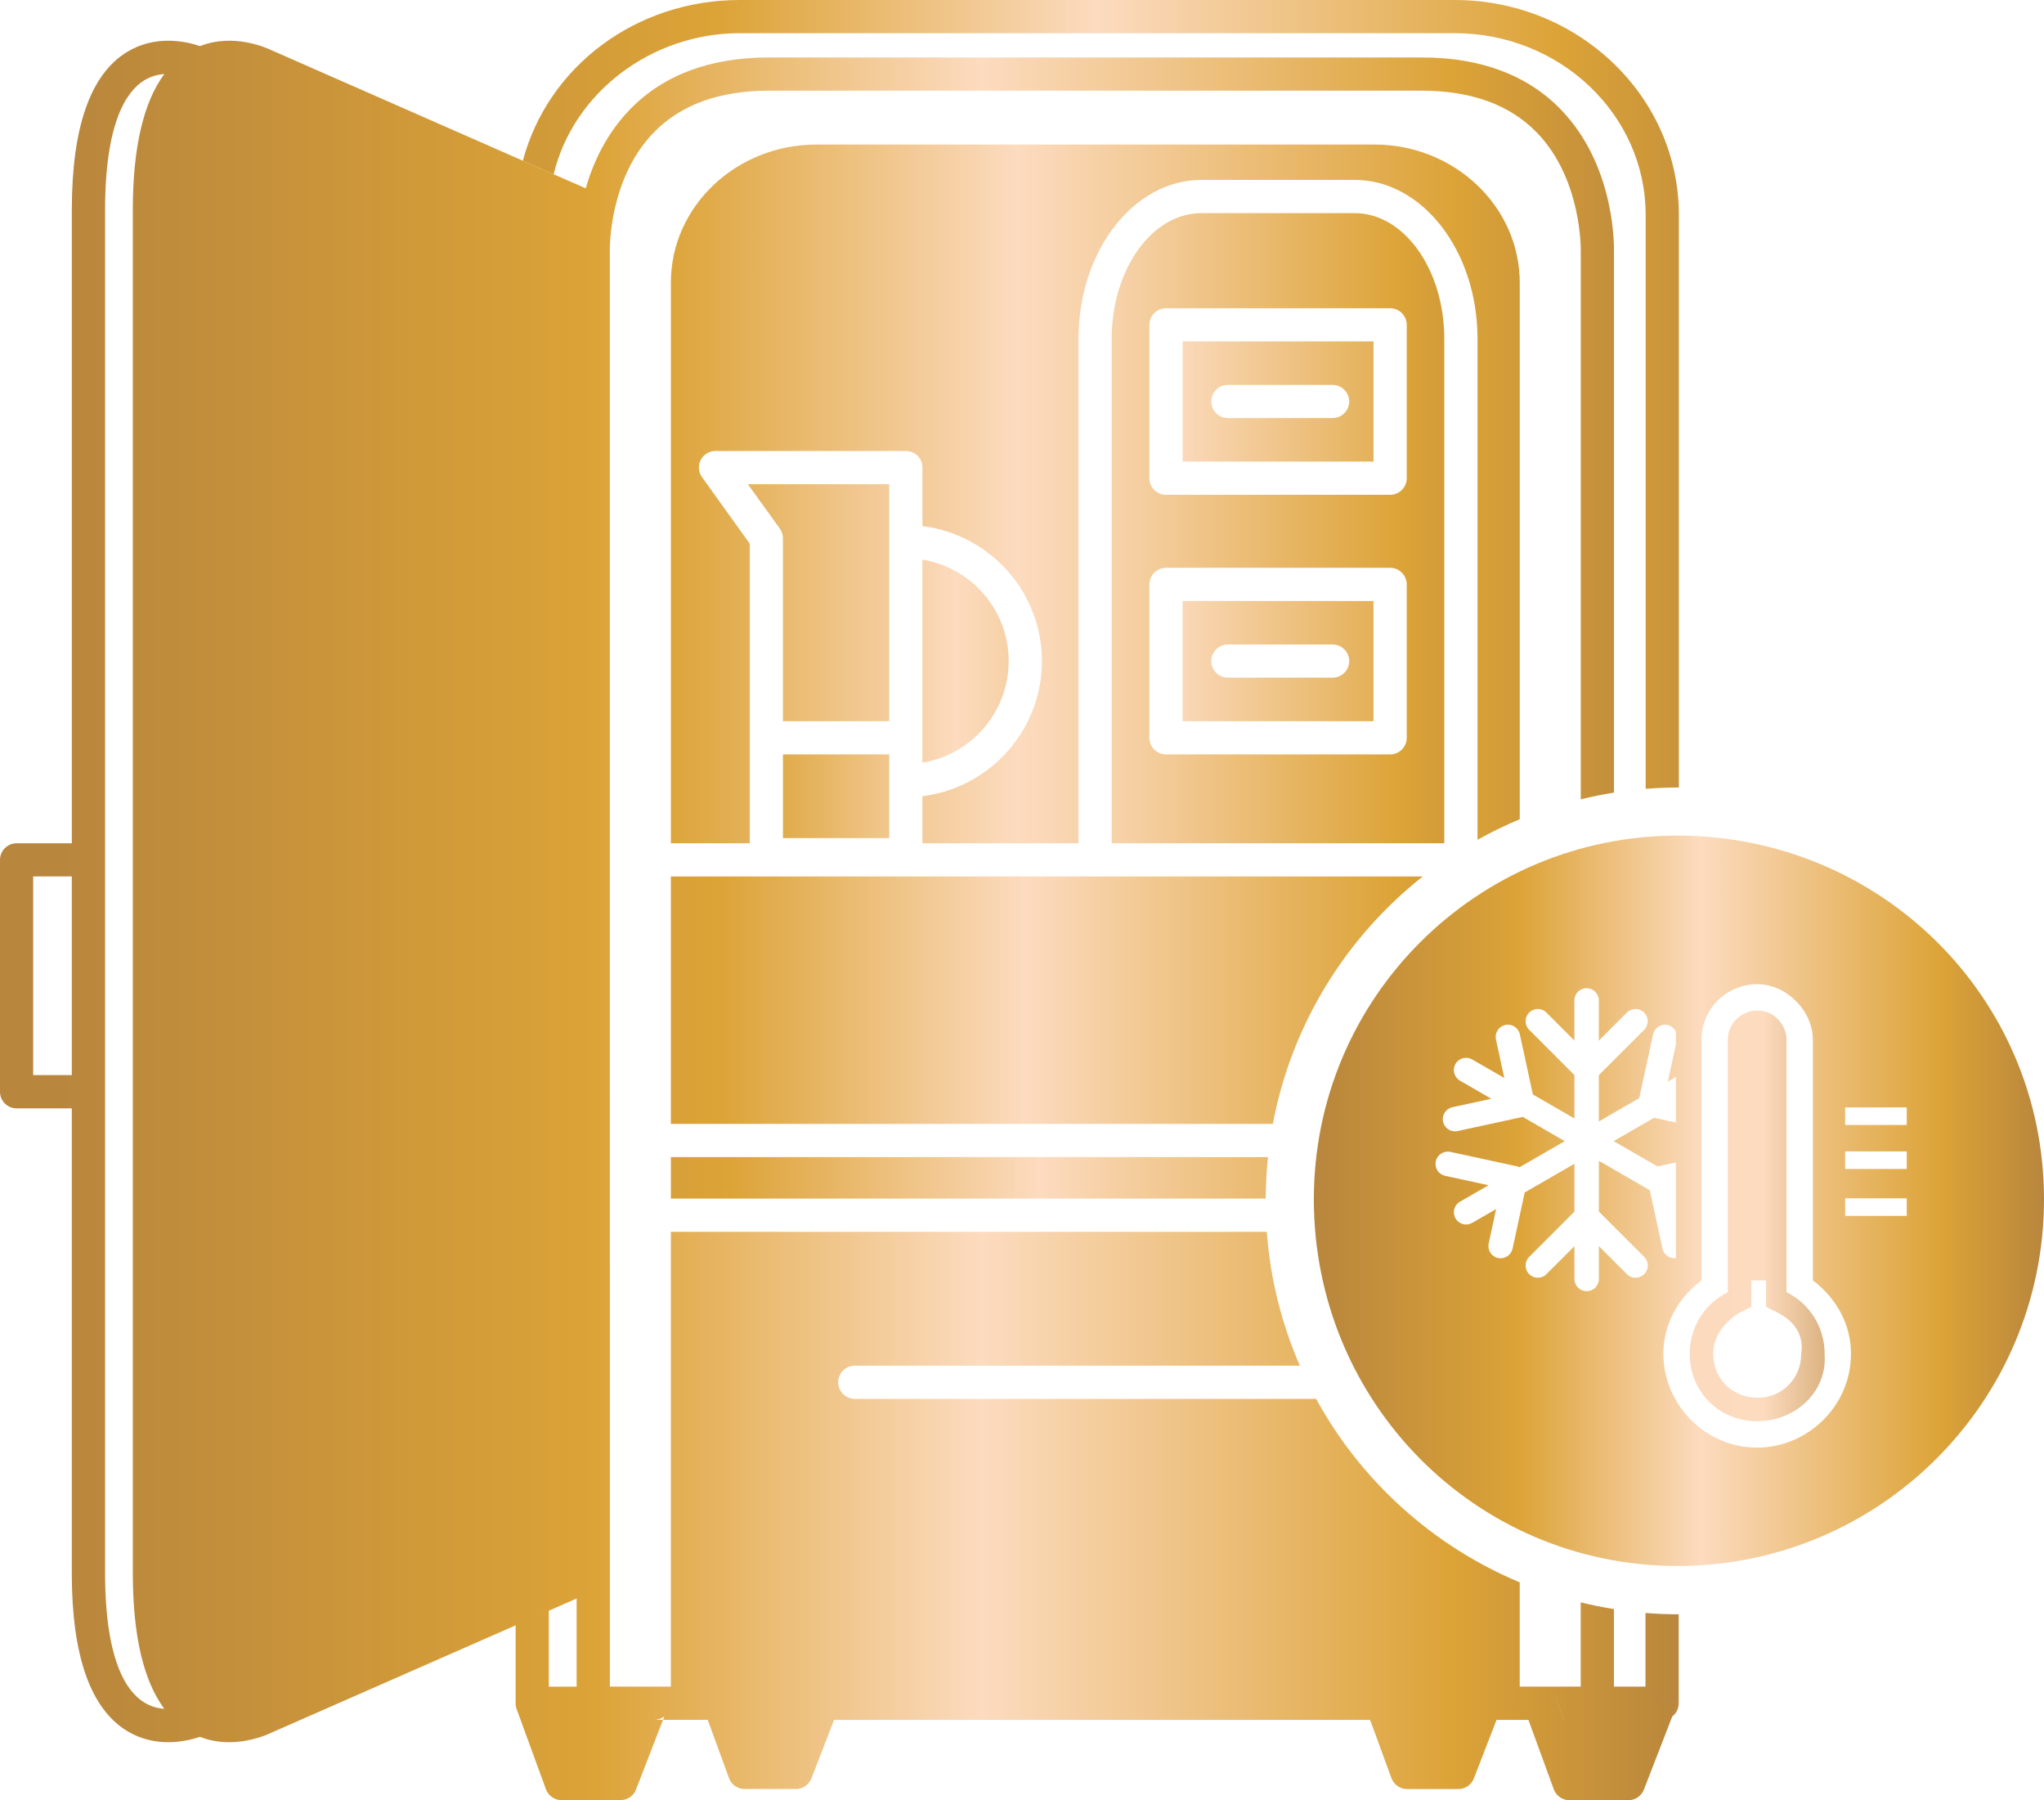
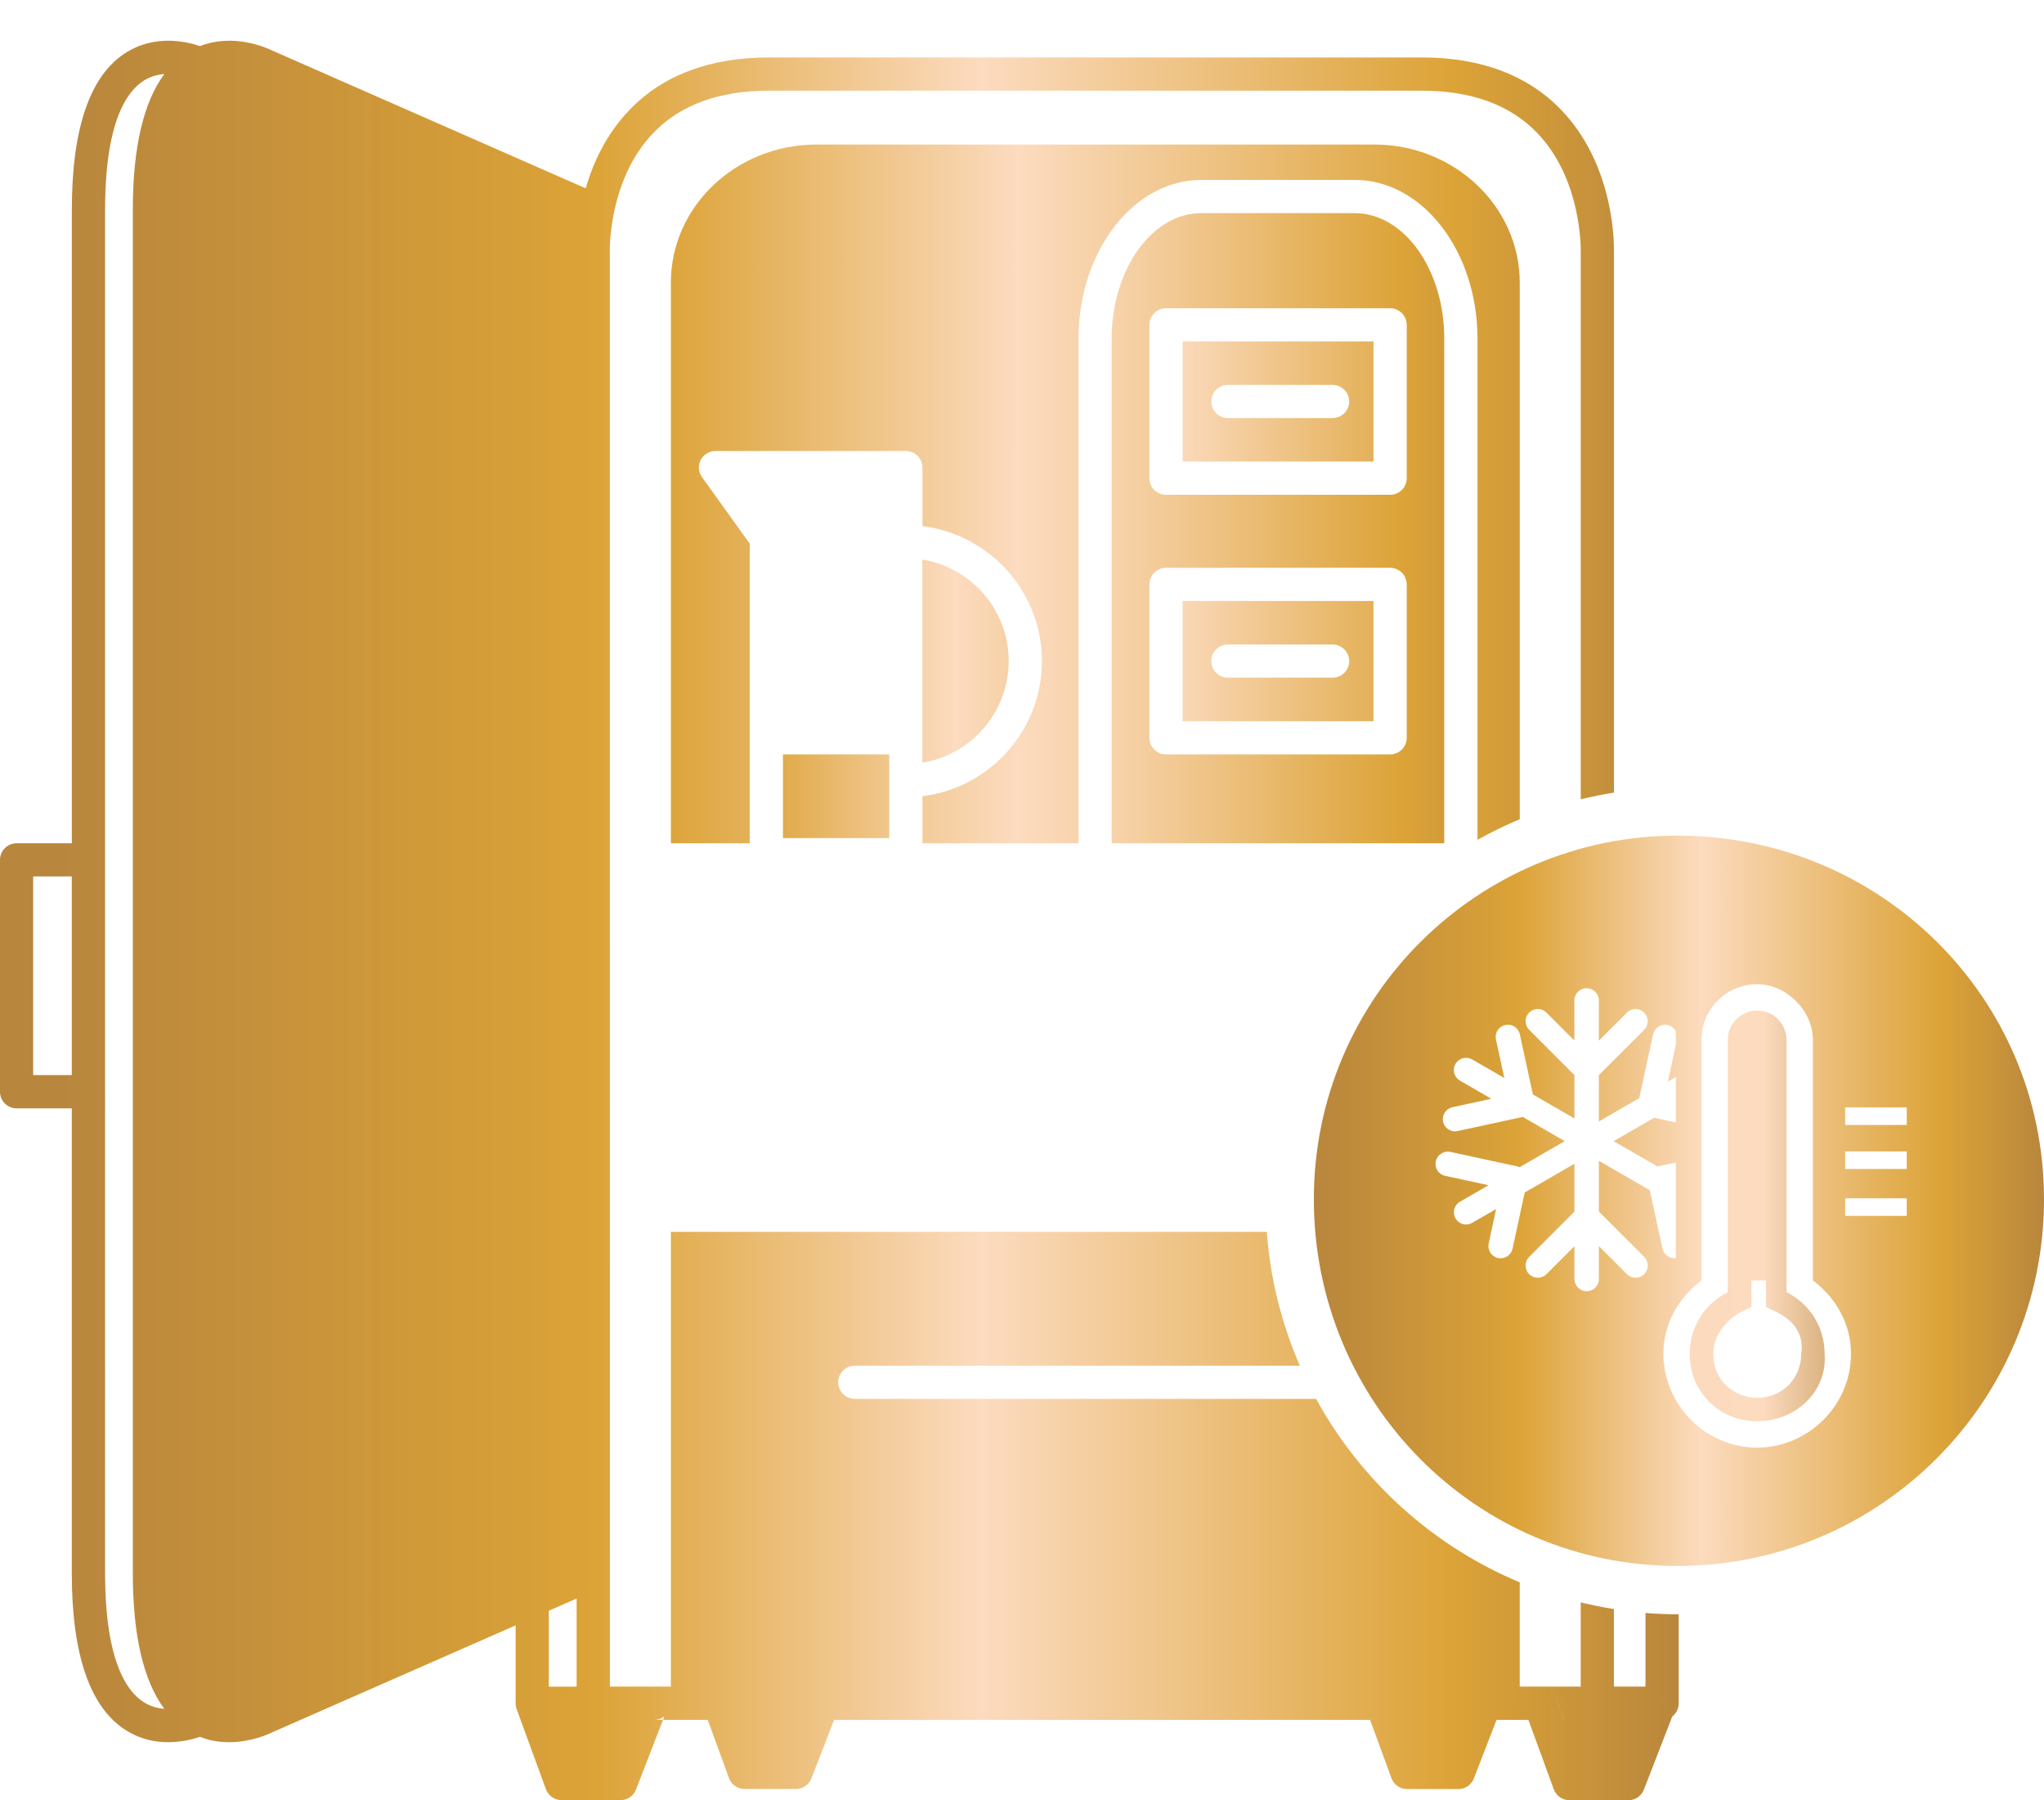
<svg xmlns="http://www.w3.org/2000/svg" xmlns:xlink="http://www.w3.org/1999/xlink" id="Layer_1" viewBox="0 0 480.02 422.64">
  <defs>
    <style>.cls-1{fill:url(#bronze-3);}.cls-2{fill:url(#bronze-2);}.cls-3{fill:url(#bronze-4);}.cls-4{fill:url(#linear-gradient-8);}.cls-5{fill:url(#linear-gradient-7);}.cls-6{fill:url(#linear-gradient-5);}.cls-7{fill:url(#linear-gradient-6);}.cls-8{fill:url(#linear-gradient-9);}.cls-9{fill:url(#linear-gradient-4);}.cls-10{fill:url(#linear-gradient-3);}.cls-11{fill:url(#linear-gradient-2);}.cls-12{fill:url(#linear-gradient);}.cls-13{fill:url(#bronze);}</style>
    <linearGradient id="linear-gradient" x1="348.15" y1="285.47" x2="482.4" y2="285.47" gradientUnits="userSpaceOnUse">
      <stop offset="0" stop-color="#dca337" />
      <stop offset="0" stop-color="#b8863d" />
      <stop offset="0" stop-color="#be8d48" />
      <stop offset=".04" stop-color="#cea268" />
      <stop offset=".07" stop-color="#dcb483" />
      <stop offset=".11" stop-color="#e8c299" />
      <stop offset=".15" stop-color="#f1cdaa" />
      <stop offset=".21" stop-color="#f7d5b6" />
      <stop offset=".28" stop-color="#fbd9bd" />
      <stop offset=".49" stop-color="#fcdbbf" />
      <stop offset=".72" stop-color="#b8863d" />
      <stop offset="1" stop-color="#dca337" />
    </linearGradient>
    <linearGradient id="linear-gradient-2" x1="308.54" y1="281.93" x2="480.02" y2="281.93" gradientUnits="userSpaceOnUse">
      <stop offset="0" stop-color="#b8863d" />
      <stop offset=".28" stop-color="#dca337" />
      <stop offset=".53" stop-color="#fcdbbf" />
      <stop offset=".86" stop-color="#dca337" />
      <stop offset="1" stop-color="#b8863d" />
    </linearGradient>
    <linearGradient id="bronze" x1="33.39" y1="92.6" x2="419.68" y2="92.6" gradientUnits="userSpaceOnUse">
      <stop offset="0" stop-color="#b8863d" />
      <stop offset=".35" stop-color="#dca337" />
      <stop offset=".58" stop-color="#fcdbbf" />
      <stop offset=".86" stop-color="#dca337" />
      <stop offset="1" stop-color="#b8863d" />
    </linearGradient>
    <linearGradient id="linear-gradient-3" x1="1.84" y1="216.09" x2="396.12" y2="216.09" gradientUnits="userSpaceOnUse">
      <stop offset=".03" stop-color="#b8863d" />
      <stop offset=".35" stop-color="#dca337" />
      <stop offset=".58" stop-color="#fcdbbf" />
      <stop offset=".86" stop-color="#dca337" />
      <stop offset="1" stop-color="#b8863d" />
    </linearGradient>
    <linearGradient id="bronze-2" x1="59.8" y1="234.82" x2="371.53" y2="234.82" xlink:href="#bronze" />
    <linearGradient id="bronze-3" x1="27.18" y1="115.96" x2="392.65" y2="115.96" xlink:href="#bronze" />
    <linearGradient id="linear-gradient-4" x1="60.02" y1="276.54" x2="377.5" y2="276.54" gradientUnits="userSpaceOnUse">
      <stop offset="0" stop-color="#b8863d" />
      <stop offset=".35" stop-color="#dca337" />
      <stop offset=".58" stop-color="#fcdbbf" />
      <stop offset=".86" stop-color="#dca337" />
      <stop offset="1" stop-color="#b8863d" />
    </linearGradient>
    <linearGradient id="linear-gradient-5" x1="143.35" y1="94.27" x2="370.77" y2="94.27" gradientUnits="userSpaceOnUse">
      <stop offset="0" stop-color="#b8863d" />
      <stop offset=".35" stop-color="#dca337" />
      <stop offset=".58" stop-color="#fcdbbf" />
      <stop offset=".86" stop-color="#dca337" />
      <stop offset="1" stop-color="#b8863d" />
    </linearGradient>
    <linearGradient id="linear-gradient-6" x1="79.47" y1="155.23" x2="329.39" y2="155.23" gradientUnits="userSpaceOnUse">
      <stop offset="0" stop-color="#b8863d" />
      <stop offset=".35" stop-color="#dca337" />
      <stop offset=".58" stop-color="#fcdbbf" />
      <stop offset=".86" stop-color="#dca337" />
      <stop offset="1" stop-color="#b8863d" />
    </linearGradient>
    <linearGradient id="linear-gradient-7" x1="85.18" y1="124.01" x2="369.02" y2="124.01" gradientUnits="userSpaceOnUse">
      <stop offset="0" stop-color="#b8863d" />
      <stop offset=".35" stop-color="#dca337" />
      <stop offset=".58" stop-color="#fcdbbf" />
      <stop offset=".86" stop-color="#dca337" />
      <stop offset="1" stop-color="#b8863d" />
    </linearGradient>
    <linearGradient id="linear-gradient-8" x1="44.31" y1="141.5" x2="359.34" y2="141.5" gradientUnits="userSpaceOnUse">
      <stop offset="0" stop-color="#b8863d" />
      <stop offset=".35" stop-color="#dca337" />
      <stop offset=".58" stop-color="#fcdbbf" />
      <stop offset=".86" stop-color="#dca337" />
      <stop offset="1" stop-color="#b8863d" />
    </linearGradient>
    <linearGradient id="linear-gradient-9" x1="79.4" y1="186.95" x2="290.15" y2="186.95" gradientUnits="userSpaceOnUse">
      <stop offset="0" stop-color="#b8863d" />
      <stop offset=".46" stop-color="#dca337" />
      <stop offset=".7" stop-color="#fcdbbf" />
      <stop offset=".86" stop-color="#dca337" />
      <stop offset="1" stop-color="#b8863d" />
    </linearGradient>
    <linearGradient id="bronze-4" x1="139.51" y1="155.21" x2="370.95" y2="155.21" xlink:href="#bronze" />
  </defs>
  <path class="cls-12" d="M419.55,303.38v-59.22c0-3.44-2.75-6.89-6.89-6.89-3.44,0-6.89,2.75-6.89,6.89v59.22c-5.51,2.75-8.95,8.26-8.95,14.46,0,8.95,6.89,15.84,15.84,15.84s16.53-6.89,15.84-15.84c0-6.2-3.44-11.71-8.95-14.46ZM423,317.84c0,5.51-4.13,10.33-10.33,10.33-5.51,0-10.33-4.13-10.33-10.33,0-4.13,2.75-7.58,6.2-9.64l2.75-1.38v-6.2h3.44v6.2l2.75,1.38c4.13,2.07,6.2,5.51,5.51,9.64Z" />
  <path class="cls-11" d="M393.94,196.19c-46.83,0-85.39,37.88-85.39,85.39s37.88,86.08,85.39,86.08,86.08-38.56,86.08-86.08-38.56-85.39-86.08-85.39ZM387.46,279.45l-11.97-6.91v11.92l10.64,10.63c1.12,1.12,1.12,2.94,0,4.06-.56.56-1.3.84-2.03.84s-1.47-.28-2.03-.84l-6.58-6.58v7.71c0,1.59-1.28,2.87-2.87,2.87s-2.87-1.28-2.87-2.87v-7.7l-6.57,6.57c-.56.56-1.29.84-2.03.84s-1.47-.28-2.03-.84c-1.12-1.12-1.12-2.94,0-4.06l10.63-10.62v-11.24l-11.68,6.75-2.85,13.18c-.29,1.34-1.48,2.26-2.8,2.26-.2,0-.41-.02-.61-.06-1.55-.33-2.53-1.87-2.2-3.42l1.75-8.08-5.62,3.24c-.45.26-.94.39-1.43.39-.99,0-1.96-.52-2.49-1.43-.79-1.38-.32-3.13,1.05-3.92l6.7-3.87-10.19-2.21c-1.55-.33-2.53-1.86-2.19-3.42.34-1.54,1.88-2.53,3.41-2.2l15.86,3.44c.15.03.26.12.39.17l10.63-6.13-9.86-5.69-15.31,3.32c-.2.04-.41.07-.61.07-1.32,0-2.51-.92-2.8-2.26-.34-1.55.65-3.08,2.2-3.41l9.13-1.98-7.37-4.26c-1.37-.79-1.84-2.54-1.05-3.92.79-1.37,2.54-1.84,3.92-1.05l7.55,4.35-1.96-9.04c-.34-1.54.65-3.08,2.2-3.41,1.55-.33,3.08.65,3.41,2.2l3.06,14.12,9.76,5.64v-10.19l-10.63-10.63c-1.12-1.12-1.12-2.94,0-4.05,1.12-1.12,2.94-1.12,4.05,0l6.57,6.58v-9.43c0-1.59,1.28-2.87,2.87-2.87s2.87,1.28,2.87,2.87v9.45l6.58-6.59c1.12-1.12,2.93-1.12,4.06,0,1.12,1.12,1.12,2.94,0,4.05l-10.64,10.64v10.87l9.49-5.48,3.25-14.97c.34-1.55,1.86-2.53,3.41-2.2.87.19,1.56.77,1.94,1.51v3.1l-1.88,8.69,1.88-1.09v10.68l-5.11-1.11-9.5,5.49,10.3,5.94,4.31-.94v22.46c-.11.01-.23.02-.35.02-1.32,0-2.51-.92-2.8-2.26l-2.97-13.7ZM412.67,339.88c-12.4,0-22.04-10.33-22.04-22.04,0-6.89,3.44-13.08,8.95-17.22v-56.47c0-7.58,6.2-13.08,13.08-13.08s13.08,6.2,13.08,13.08v56.47c5.51,4.13,8.95,10.33,8.95,17.22,0,12.4-10.33,22.04-22.04,22.04ZM447.79,285.47h-14.46v-4.13h14.46v4.13ZM447.79,274.46h-14.46v-4.13h14.46v4.13ZM447.79,264.13h-14.46v-4.13h14.46v4.13Z" />
-   <path class="cls-13" d="M173.74,7.79h167.88c24.74,0,44.85,19.12,44.85,42.64v134.77c2.57-.2,5.18-.31,7.8-.31V50.42c0-27.79-23.62-50.42-52.65-50.42h-167.88c-24.38,0-45.05,15.59-50.95,37.74l7.23,3.18c4.6-19.09,22.86-33.13,43.72-33.13Z" />
  <path class="cls-10" d="M386.48,395.99h-7.46v-18.21c-2.64-.42-5.24-.94-7.8-1.57v19.78h-14.32v-24.48c-20.41-8.53-37.28-23.82-47.82-43.08h-108.34c-2.15,0-3.89-1.74-3.89-3.9s1.75-3.89,3.89-3.89h104.52c-4.24-9.75-6.94-20.32-7.76-31.42h-139.95v106.77h-3.89s-3.9,0-3.9,0h-6.53s-.02-337.15-.02-337.15c0-.18-.31-16.81,10.33-27.74,6.33-6.52,15.43-9.81,26.99-9.81h153.38c11.57,0,20.66,3.29,26.99,9.82,10.63,10.93,10.33,27.57,10.33,27.86v128.69c2.56-.62,5.16-1.15,7.8-1.57V59.08c0-.79.44-18.83-11.3-32.09-.38-.43-.77-.85-1.17-1.27-7.87-8.12-18.87-12.23-32.64-12.23h-153.38c-13.78,0-24.77,4.11-32.62,12.23-5.55,5.73-8.65,12.53-10.37,18.49,0,0,0,0,0,0h0s-7.51-3.29-7.51-3.29h0s-7.23-3.18-7.23-3.18c0,0,0,0,0,0h0S63.71,11.77,63.71,11.77c-1.15-.56-8.86-4.03-16.73-.95,0,0,0,0,0,0-3.64-1.23-10.62-2.59-17.15,1.38-8.61,5.25-12.96,17.72-12.96,37.06v148.73H3.89c-2.14,0-3.89,1.75-3.89,3.9v54.43c0,2.17,1.75,3.9,3.89,3.9h12.97v109.11c0,19.33,4.35,31.8,12.96,37.06,3.28,2,6.64,2.65,9.66,2.65s5.65-.64,7.48-1.26c0,0,0,0,0,0,0,0,0,0,0,0,2.36.93,4.7,1.26,6.84,1.26,5.06,0,9.1-1.83,9.9-2.22l57.38-25.21h0l7.79-3.43,6.55-2.88v20.7h-6.54v-17.82l-7.79,3.43v18.28c0,.47.08.93.23,1.34l6.89,18.85c.57,1.54,2.03,2.56,3.66,2.56h13.87c1.6,0,3.04-.99,3.62-2.49l6.35-16.37h-2.03c.87-.01,1.67-.3,2.34-.79l-.31.8h10.5s4.99,13.68,4.99,13.68c.56,1.53,2.03,2.56,3.66,2.56h12.08c1.6,0,3.04-1,3.62-2.49l5.32-13.74h0s125.88,0,125.88,0h0s5.01,13.67,5.01,13.67c.56,1.54,2.02,2.57,3.66,2.57h12.06c1.62,0,3.05-1,3.64-2.49l5.32-13.74h7.49l5.96,16.29c.56,1.54,2.03,2.56,3.66,2.56h13.88c1.59,0,3.03-.99,3.62-2.49l6.66-17.16s0,0,0,0l1.24-3.24h0s0,0,0,0l-7.25-2.8h0s7.26,2.8,7.26,2.8l-1.24,3.24c.91-.72,1.5-1.84,1.5-3.1v-20.9c-2.63,0-5.23-.11-7.8-.31v17.33ZM16.86,252.42H7.79v-46.65h9.07v46.65ZM38.6,17.37c-4.91,6.62-7.41,17.3-7.41,31.88v320.07c0,14.58,2.48,25.25,7.39,31.88,0,0,0,0,0,0,0,0,0,0,0,0-1.56-.11-3.19-.55-4.73-1.5-4.19-2.59-9.17-9.96-9.17-30.38V49.26c0-20.4,4.98-27.79,9.17-30.38,1.54-.95,3.19-1.38,4.75-1.5,0,0,0,0,0,0,0,0,0,0,0,0ZM143.23,398.34h0s0,0,0,0h0ZM379.01,398.34h0s0,0,0,0h0ZM384.1,403.78h-16.82l-.5-1.38-1.4-3.85h0s0,0,0,0l-4.57,1.67h0s4.58-1.68,4.58-1.68l1.91,5.24h16.82,0Z" />
-   <path class="cls-2" d="M334.12,205.78h-176.57v58.09h141.37c4.41-23.42,17.23-43.87,35.2-58.09Z" />
  <path class="cls-1" d="M322.74,33.94h-131.03c-18.84,0-34.16,14.54-34.16,32.43v131.62h18.53v-70.34l-11.21-15.61c-.17-.23-.3-.48-.41-.73-.05-.11-.09-.22-.13-.33-.1-.3-.17-.61-.19-.92-.01-.18-.01-.35,0-.53.03-.53.17-1.05.42-1.54.41-.8,1.1-1.43,1.91-1.78.49-.21,1.02-.33,1.57-.33h44.69c1.35,0,2.54.68,3.24,1.71.42.62.66,1.37.66,2.19v13.74c1.97.24,3.89.66,5.74,1.25,2.01.64,3.93,1.48,5.75,2.48,1.98,1.09,3.83,2.38,5.53,3.85,2.47,2.14,4.61,4.65,6.32,7.44.34.54.65,1.1.95,1.67,1.27,2.38,2.26,4.93,2.9,7.61.57,2.37.87,4.85.87,7.39,0,.51-.01,1.01-.04,1.52-.09,2.01-.38,3.98-.83,5.88-.11.47-.24.95-.37,1.41-3.49,12.13-14,21.34-26.82,22.91v11.05h36.65v-118.47c0-20.56,12.94-37.27,28.84-37.27h36.03c15.9,0,28.83,16.72,28.83,37.27v117.66c3.2-1.79,6.51-3.41,9.92-4.83v-125.98c0-17.89-15.34-32.43-34.16-32.43Z" />
-   <path class="cls-9" d="M157.55,271.66v9.75h139.69c.02-3.29.2-6.55.53-9.75h-140.22Z" />
  <path class="cls-6" d="M277.73,108.37h44.83v-28.21h-44.83v28.21ZM284.47,94.26c0-2.14,1.73-3.89,3.89-3.89h24.59c2.14,0,3.9,1.75,3.9,3.89,0,0,0,0,0,0s0,0,0,0c0,2.16-1.75,3.89-3.9,3.89h-24.59c-2.16,0-3.89-1.73-3.89-3.89,0,0,0,0,0,0s0,0,0,0Z" />
  <path class="cls-7" d="M236.89,155.21c0-1.12-.08-2.23-.23-3.31-.65-4.69-2.65-8.96-5.6-12.4-.23-.26-.46-.52-.7-.78-.95-1.02-1.99-1.95-3.1-2.79-.28-.21-.56-.41-.85-.61-2.59-1.78-5.54-3.08-8.72-3.74-.35-.07-.71-.14-1.07-.2v47.68c11.48-1.87,20.26-11.85,20.26-23.85Z" />
  <path class="cls-5" d="M339.18,79.52c0-16.25-9.45-29.48-21.04-29.48h-36.03c-11.59,0-21.04,13.23-21.04,29.48v118.47h78.11v-118.47ZM330.36,173.22c0,1.08-.44,2.06-1.14,2.76-.71.7-1.68,1.14-2.76,1.14h-52.63c-2.17,0-3.9-1.74-3.9-3.9v-36.01c0-1.34.68-2.53,1.72-3.23.62-.42,1.37-.67,2.18-.67h52.63c2.15,0,3.89,1.75,3.9,3.89,0,0,0,0,0,.01v36.01ZM330.36,76.27v36.01h0c0,2.16-1.75,3.89-3.9,3.89h-52.63c-2.16,0-3.9-1.73-3.9-3.89h0v-36.01h0c0-2.14,1.74-3.9,3.9-3.9h52.63c2.15,0,3.9,1.76,3.9,3.89h0Z" />
-   <path class="cls-4" d="M183.87,126.4v42.93h24.96v-55.65h-33.2l7.52,10.45c.47.66.72,1.46.72,2.28Z" />
  <polygon class="cls-8" points="183.87 196.77 208.84 196.77 208.84 183.27 208.84 177.12 183.87 177.12 183.87 196.77" />
  <path class="cls-3" d="M277.73,169.32h44.83v-28.22h-44.83v28.22ZM284.47,155.21c0-2.14,1.73-3.89,3.89-3.89h24.59c2.14,0,3.9,1.75,3.9,3.89,0,0,0,0,0,0s0,0,0,0c0,2.16-1.75,3.89-3.9,3.89h-24.59c-2.16,0-3.89-1.73-3.89-3.89,0,0,0,0,0,0s0,0,0,0Z" />
</svg>